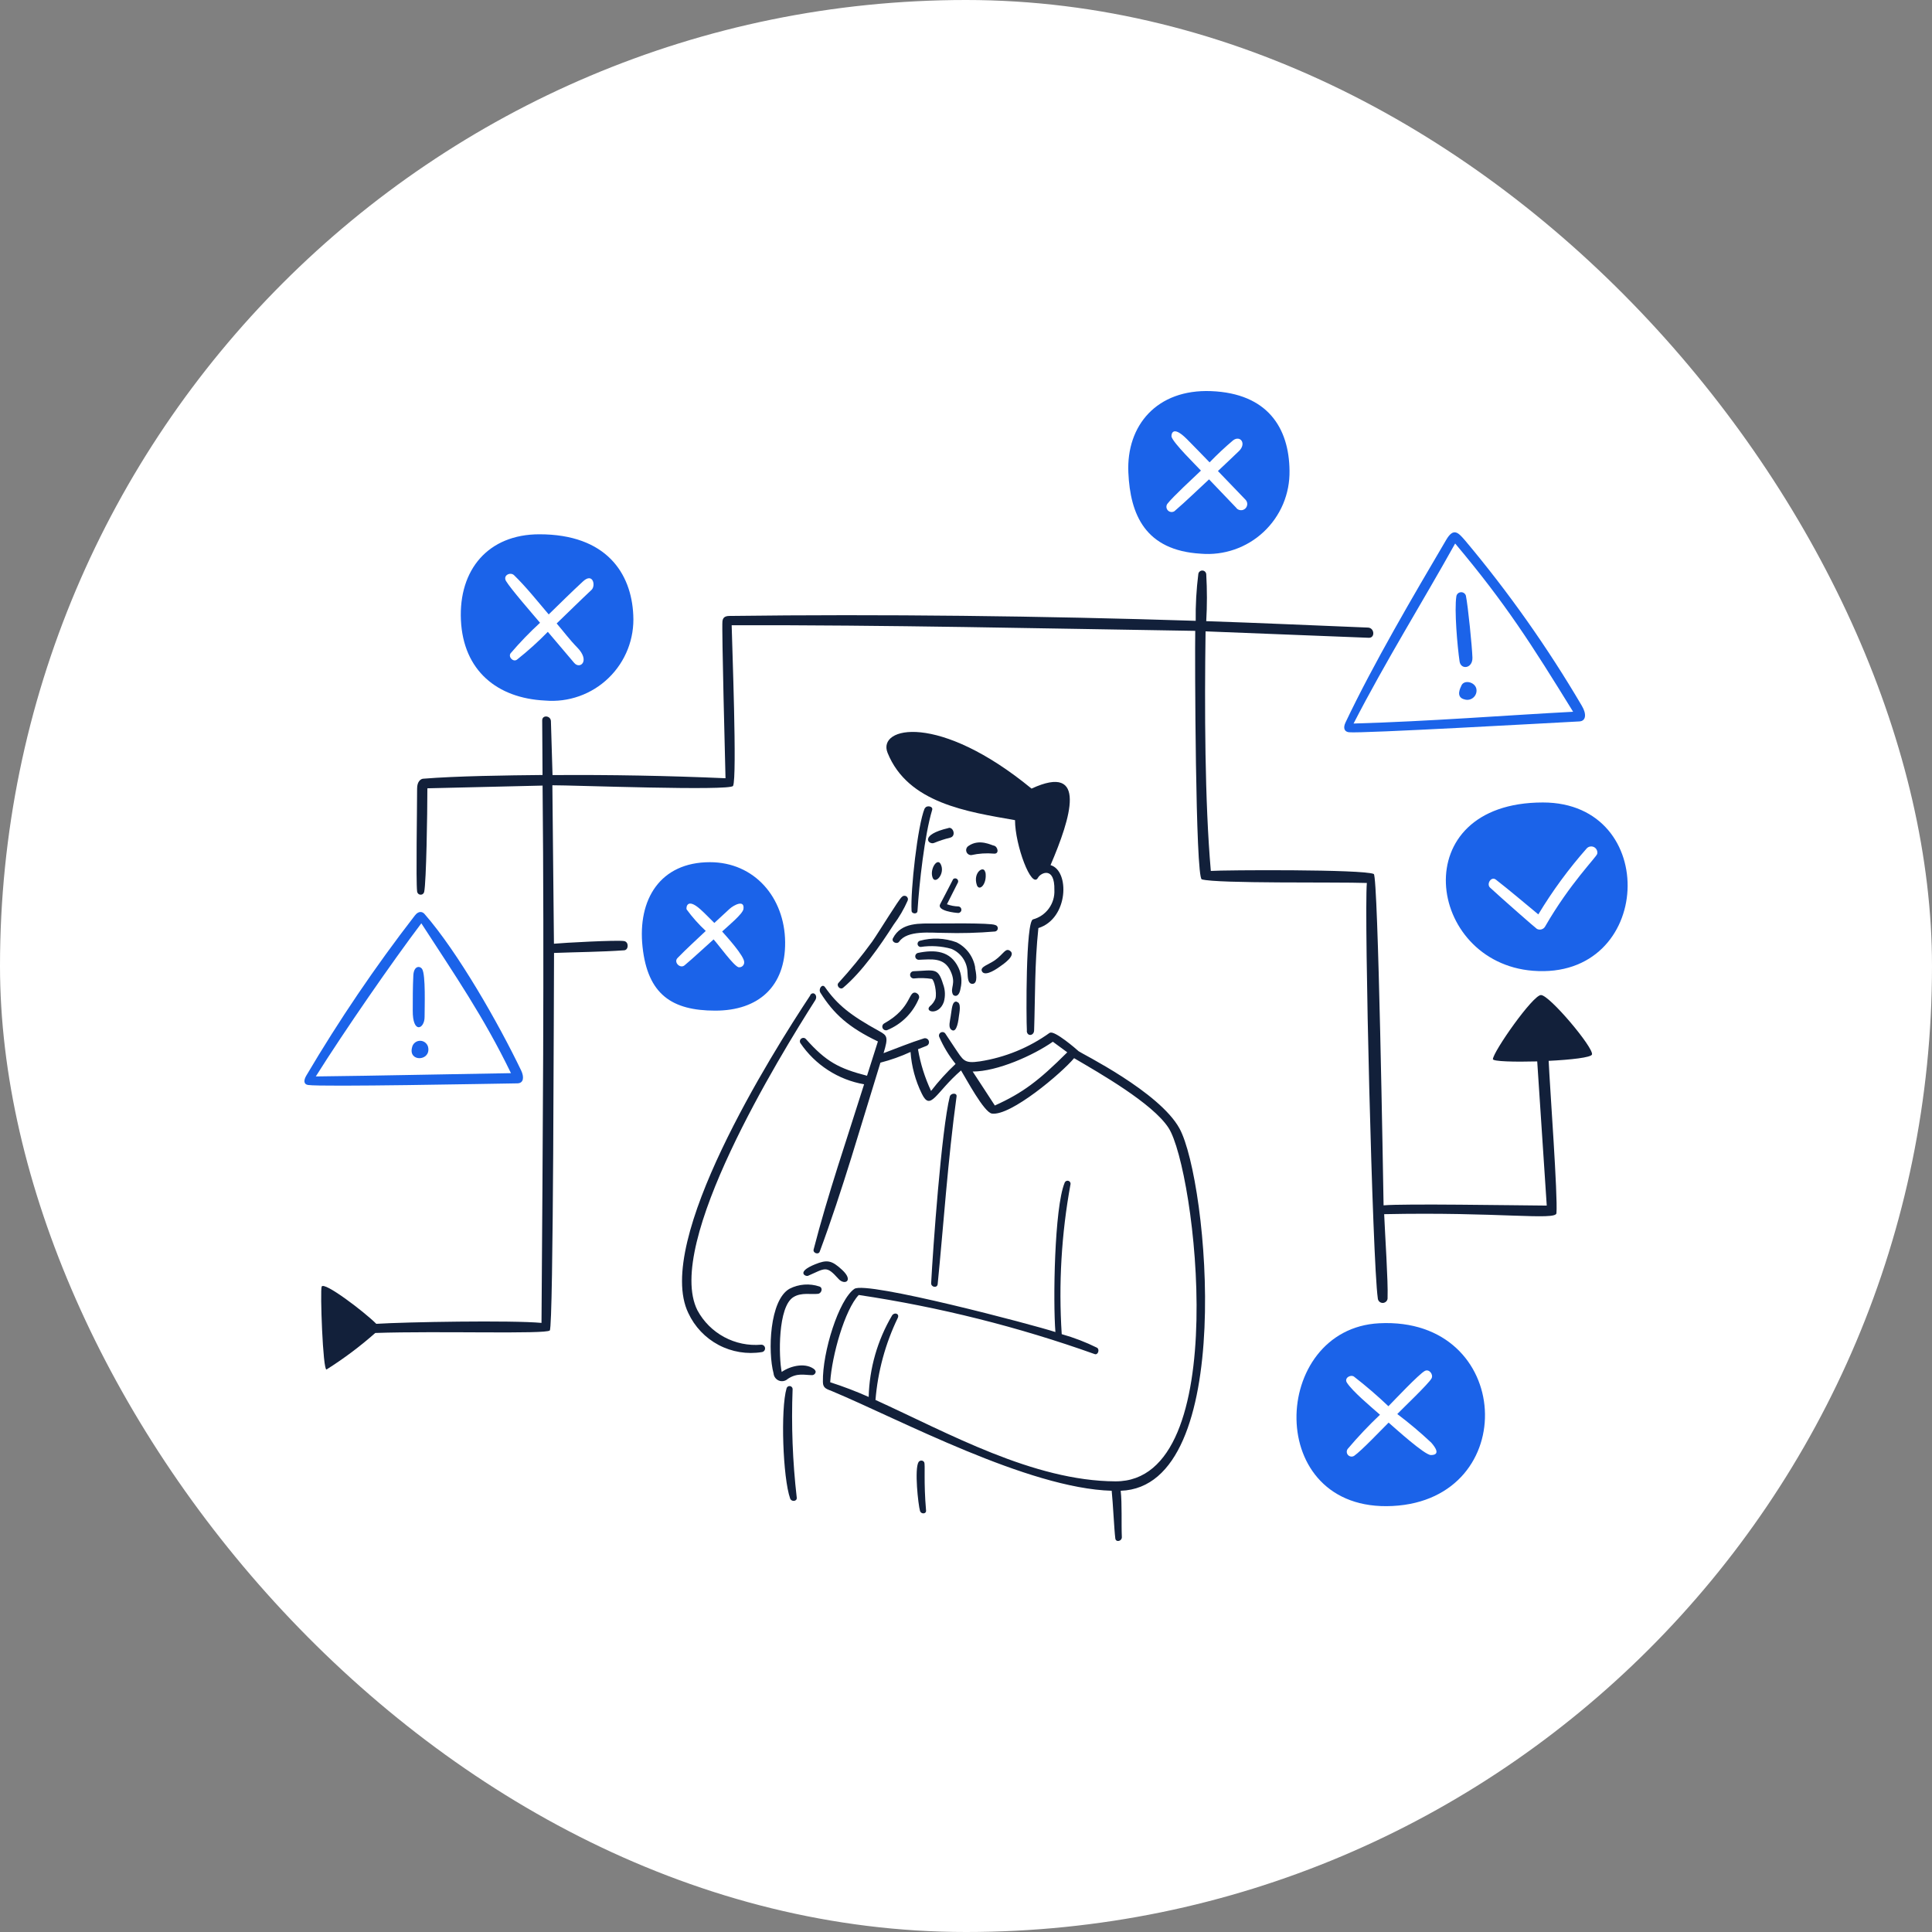
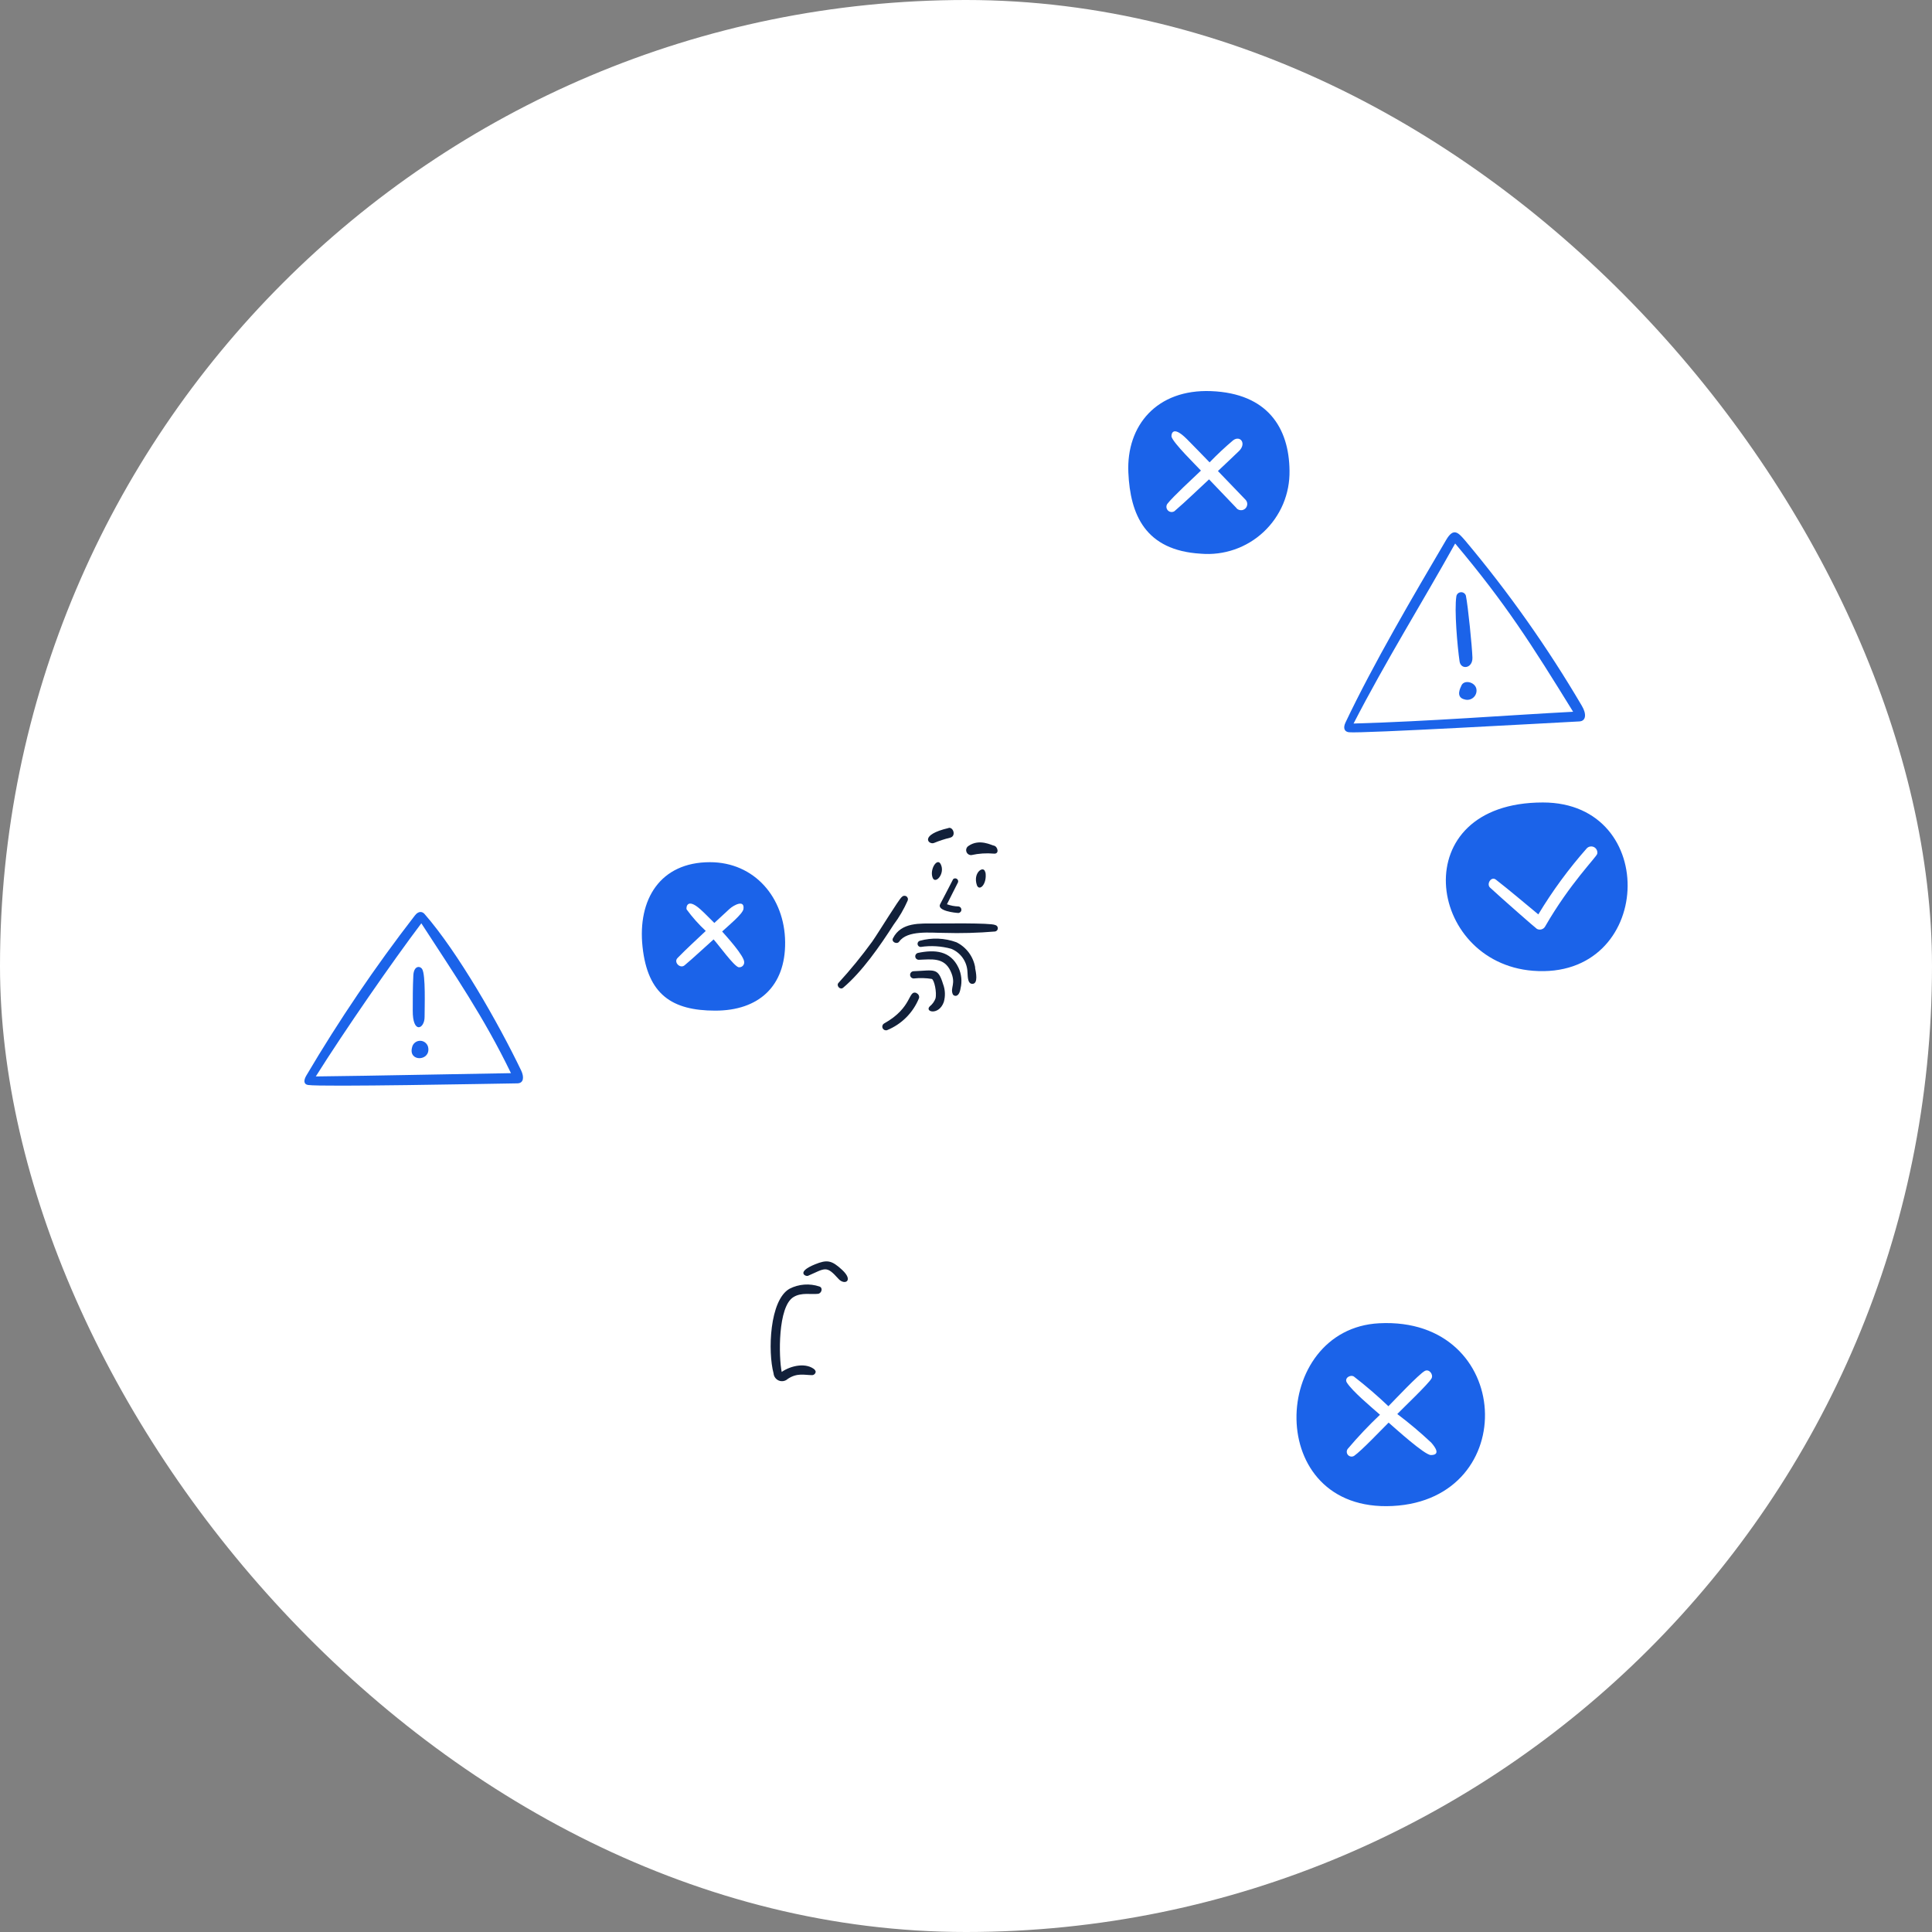
<svg xmlns="http://www.w3.org/2000/svg" width="86" height="86" viewBox="0 0 86 86" fill="none">
  <rect x="0" y="0" width="86" height="86" fill="#808080" stroke="none" />
  <rect width="86" height="86" rx="43" fill="white" />
  <path d="M13.638 47.873C13.509 48.09 13.515 48.265 13.71 48.296C14.314 48.389 21.824 48.241 23.022 48.224C23.321 48.224 23.334 47.931 23.197 47.648C22.202 45.576 20.39 42.39 18.897 40.684C18.808 40.581 18.635 40.527 18.461 40.76C16.706 43.028 15.096 45.404 13.638 47.873ZM19.065 46.655C19.141 47.244 18.175 47.27 18.341 46.629C18.357 46.542 18.403 46.464 18.472 46.409C18.541 46.354 18.627 46.326 18.714 46.329C18.802 46.332 18.886 46.367 18.95 46.427C19.015 46.486 19.056 46.567 19.065 46.655ZM18.9 45.269C18.9 45.81 18.36 46.046 18.373 44.97C18.373 44.453 18.373 43.935 18.399 43.42C18.421 42.984 18.691 42.984 18.79 43.134C18.956 43.394 18.898 44.856 18.9 45.269ZM14.057 47.916C15.353 45.856 17.459 42.816 18.755 41.1C20.235 43.383 21.545 45.288 22.745 47.77C19.962 47.813 16.841 47.885 14.057 47.916Z" fill="#1B63E9" />
  <path d="M64.375 24.031C62.902 26.535 61.125 29.562 59.894 32.159C59.772 32.414 59.851 32.575 60.047 32.595C60.574 32.657 69.082 32.176 70.305 32.113C70.599 32.097 70.632 31.784 70.414 31.419C68.893 28.83 67.159 26.372 65.228 24.072C64.915 23.71 64.709 23.464 64.375 24.031ZM65.722 30.683C65.731 30.752 65.724 30.821 65.699 30.886C65.675 30.95 65.635 31.007 65.583 31.052C65.531 31.097 65.468 31.129 65.401 31.143C65.334 31.158 65.264 31.155 65.198 31.135C64.761 31.037 65.032 30.572 65.043 30.54C65.147 30.228 65.677 30.352 65.722 30.683ZM65.252 26.515C65.348 26.989 65.527 28.783 65.543 29.272C65.558 29.76 65.03 29.828 64.971 29.444C64.875 28.789 64.729 27.146 64.829 26.535C64.839 26.487 64.864 26.445 64.901 26.413C64.938 26.382 64.984 26.364 65.033 26.362C65.081 26.359 65.129 26.373 65.169 26.401C65.208 26.429 65.238 26.469 65.252 26.515ZM60.252 32.207C61.688 29.417 63.319 26.805 64.774 24.193C67.033 26.88 68.177 28.688 70.025 31.683C66.996 31.842 63.67 32.109 60.252 32.207Z" fill="#1B63E9" />
  <path d="M68.677 35.721C62.499 35.725 63.494 42.842 68.241 43.213C73.61 43.632 73.941 35.718 68.677 35.721ZM71.097 38.008C71.066 38.15 69.877 39.33 68.78 41.24C68.745 41.303 68.687 41.349 68.618 41.369C68.549 41.389 68.475 41.381 68.412 41.347C68.357 41.316 66.867 40.009 66.329 39.512C66.154 39.35 66.379 38.992 66.588 39.156C67.23 39.656 67.848 40.186 68.476 40.703C69.105 39.658 69.829 38.672 70.637 37.758C70.679 37.716 70.733 37.689 70.791 37.681C70.85 37.672 70.91 37.683 70.962 37.711C71.013 37.739 71.055 37.784 71.079 37.837C71.104 37.891 71.11 37.951 71.097 38.009V38.008Z" fill="#1B63E9" />
  <path d="M61.395 58.903C56.543 59.149 56.227 67.329 61.988 67.037C67.75 66.745 67.375 58.599 61.395 58.903ZM63.693 64.769C63.414 64.769 62.106 63.58 61.812 63.325C61.451 63.685 60.616 64.565 60.284 64.8C60.242 64.829 60.19 64.842 60.139 64.836C60.089 64.83 60.041 64.807 60.006 64.769C59.971 64.731 59.951 64.683 59.949 64.632C59.947 64.58 59.964 64.53 59.996 64.49C60.445 63.959 60.923 63.454 61.428 62.975C61.03 62.624 60.201 61.934 59.954 61.544C59.83 61.349 60.096 61.179 60.262 61.271C60.798 61.686 61.312 62.128 61.803 62.596C62.043 62.353 63.165 61.16 63.426 61.024C63.617 60.926 63.81 61.179 63.726 61.352C63.61 61.581 62.416 62.715 62.198 62.943C62.724 63.34 63.229 63.766 63.71 64.217C63.907 64.441 64.125 64.769 63.693 64.769V64.769Z" fill="#1B63E9" />
  <path d="M50.227 21.033C50.31 22.899 50.971 24.501 53.453 24.647C53.961 24.69 54.472 24.626 54.954 24.459C55.436 24.292 55.877 24.025 56.249 23.677C56.621 23.328 56.916 22.905 57.115 22.436C57.313 21.966 57.41 21.46 57.401 20.95C57.381 19.051 56.43 17.509 53.909 17.41C51.493 17.316 50.134 18.94 50.227 21.033ZM55.044 22.619L53.819 21.338C53.305 21.81 52.808 22.301 52.278 22.755C52.233 22.784 52.179 22.796 52.126 22.79C52.073 22.784 52.024 22.76 51.987 22.721C51.95 22.683 51.927 22.633 51.922 22.58C51.917 22.527 51.931 22.474 51.961 22.43C52.201 22.117 53.114 21.277 53.458 20.948C53.241 20.712 52.234 19.73 52.149 19.442C52.134 19.392 52.149 18.863 52.831 19.544C53.172 19.886 53.505 20.236 53.843 20.581C54.175 20.237 54.524 19.91 54.889 19.601C55.205 19.361 55.502 19.739 55.148 20.081C54.838 20.38 54.526 20.673 54.214 20.967L55.445 22.247C55.495 22.3 55.522 22.371 55.52 22.444C55.517 22.517 55.486 22.587 55.433 22.637C55.379 22.687 55.308 22.714 55.235 22.711C55.162 22.709 55.092 22.677 55.042 22.624L55.044 22.619Z" fill="#1B63E9" />
-   <path d="M28.189 27.379C28.106 25.515 26.988 23.783 24.009 23.783C21.735 23.783 20.413 25.355 20.517 27.602C20.622 29.85 22.129 31.081 24.26 31.184C24.777 31.229 25.297 31.162 25.786 30.988C26.274 30.815 26.72 30.538 27.092 30.177C27.465 29.817 27.755 29.38 27.945 28.897C28.134 28.415 28.217 27.897 28.189 27.379ZM26.329 26.259C25.806 26.75 25.296 27.255 24.779 27.752C25.084 28.108 25.366 28.488 25.695 28.822C26.287 29.428 25.813 29.808 25.56 29.509L24.386 28.125C23.953 28.568 23.493 28.983 23.007 29.367C22.839 29.481 22.611 29.241 22.73 29.079C23.138 28.601 23.576 28.147 24.039 27.722C23.716 27.338 22.73 26.209 22.524 25.862C22.378 25.608 22.718 25.447 22.882 25.604C23.419 26.124 23.934 26.774 24.425 27.35C24.931 26.859 25.433 26.358 25.953 25.879C26.395 25.47 26.53 26.072 26.329 26.26L26.329 26.259Z" fill="#1B63E9" />
  <path d="M31.601 38.379C29.39 38.379 28.373 40.033 28.602 42.15C28.831 44.267 29.911 44.987 31.839 44.987C33.766 44.987 34.97 43.909 34.949 41.932C34.928 39.954 33.585 38.379 31.601 38.379ZM32.872 43.054C32.655 42.988 31.999 42.076 31.765 41.816C31.328 42.202 30.914 42.6 30.471 42.971C30.274 43.134 29.975 42.831 30.159 42.645C30.562 42.229 30.996 41.839 31.416 41.439C31.101 41.147 30.815 40.825 30.562 40.478C30.541 40.419 30.562 39.93 31.178 40.478C31.395 40.672 31.59 40.883 31.798 41.084L32.47 40.462C32.66 40.288 33.152 40.026 33.094 40.462C33.068 40.679 32.409 41.219 32.145 41.464C32.326 41.669 33.137 42.555 33.127 42.834C33.128 42.867 33.121 42.899 33.108 42.928C33.095 42.958 33.076 42.984 33.051 43.005C33.027 43.026 32.998 43.041 32.967 43.05C32.935 43.058 32.903 43.059 32.871 43.054H32.872Z" fill="#1B63E9" />
  <path d="M41.65 41.109C40.95 41.109 40.122 41.041 39.749 41.763C39.662 41.927 39.928 42.056 40.028 41.912C40.393 41.397 41.419 41.526 42.017 41.526C42.777 41.549 43.539 41.528 44.297 41.464C44.331 41.457 44.361 41.44 44.383 41.413C44.405 41.387 44.417 41.354 44.417 41.319C44.417 41.285 44.405 41.252 44.383 41.226C44.361 41.199 44.331 41.181 44.297 41.175C44.098 41.074 41.876 41.109 41.65 41.109ZM40.142 39.928C40.166 39.9 40.2 39.881 40.237 39.875C40.274 39.869 40.311 39.877 40.343 39.897C40.375 39.917 40.398 39.948 40.409 39.983C40.42 40.019 40.417 40.058 40.402 40.092C40.235 40.471 40.026 40.83 39.778 41.161C39.171 42.108 38.374 43.258 37.53 43.968C37.394 44.081 37.211 43.87 37.325 43.751C37.859 43.168 38.359 42.555 38.824 41.915C39.132 41.473 40.014 40.024 40.142 39.928ZM40.797 44.201C40.41 44.053 40.637 44.843 39.354 45.559C39.32 45.579 39.295 45.611 39.283 45.648C39.27 45.686 39.272 45.727 39.288 45.763C39.303 45.8 39.331 45.829 39.366 45.847C39.402 45.864 39.443 45.868 39.481 45.858C39.803 45.727 40.096 45.534 40.341 45.288C40.587 45.041 40.78 44.748 40.91 44.426C40.92 44.382 40.914 44.336 40.893 44.297C40.872 44.257 40.838 44.226 40.797 44.209V44.201ZM43.403 43.073C43.44 43.269 43.557 43.793 43.283 43.795C43.051 43.795 43.082 43.402 43.066 43.272C43.058 43.048 42.986 42.831 42.859 42.647C42.731 42.463 42.553 42.32 42.346 42.235C41.902 42.112 41.437 42.083 40.982 42.152C40.948 42.152 40.915 42.139 40.89 42.117C40.864 42.094 40.848 42.063 40.844 42.03C40.84 41.996 40.848 41.962 40.867 41.934C40.885 41.906 40.914 41.886 40.947 41.877C41.482 41.729 42.051 41.752 42.573 41.943C42.792 42.051 42.982 42.21 43.128 42.406C43.273 42.603 43.37 42.831 43.41 43.073H43.403ZM42.665 43.075C42.8 43.362 42.832 43.686 42.758 43.994C42.691 44.43 42.453 44.347 42.413 44.26C42.28 43.955 42.581 43.8 42.311 43.223C42.023 42.608 41.474 42.702 40.892 42.724C40.855 42.723 40.82 42.709 40.792 42.685C40.764 42.66 40.746 42.626 40.741 42.59C40.736 42.553 40.745 42.516 40.765 42.485C40.785 42.454 40.815 42.431 40.851 42.42C41.613 42.259 42.308 42.318 42.665 43.075ZM41.983 43.817C41.752 43.051 41.597 43.197 40.674 43.232C40.631 43.232 40.59 43.249 40.559 43.279C40.529 43.31 40.512 43.351 40.512 43.394C40.512 43.437 40.529 43.478 40.559 43.508C40.59 43.538 40.631 43.555 40.674 43.555C40.94 43.526 41.21 43.532 41.475 43.575C41.588 43.608 41.71 44.19 41.641 44.448C41.589 44.584 41.503 44.704 41.389 44.795C41.141 45.043 41.792 45.218 42.012 44.603C42.086 44.345 42.077 44.069 41.984 43.817H41.983Z" fill="#12203A" />
-   <path d="M42.591 44.585C42.374 44.554 42.374 44.913 42.318 45.24C42.287 45.441 42.216 45.701 42.318 45.81C42.535 46.027 42.641 45.631 42.682 45.252C42.702 45.088 42.811 44.621 42.582 44.597L42.591 44.585ZM45.71 45.877C45.679 45.345 45.653 40.993 45.985 40.925C46.268 40.848 46.517 40.676 46.69 40.438C46.862 40.2 46.949 39.91 46.934 39.616C46.956 38.544 46.323 38.85 46.205 39.07C45.919 39.603 45.182 37.617 45.182 36.508C43.072 36.136 40.414 35.757 39.509 33.51C39.04 32.346 41.794 31.716 45.917 35.103C48.433 33.944 47.663 36.412 46.763 38.51C47.621 38.749 47.571 40.888 46.222 41.312C46.052 42.94 46.083 44.341 46.032 45.86C46.032 46.113 45.718 46.152 45.705 45.888L45.71 45.877ZM41.161 35.982C40.845 36.739 40.524 39.651 40.577 40.537C40.577 40.685 40.83 40.707 40.84 40.554C40.919 39.322 41.155 37.175 41.495 36.048C41.543 35.884 41.236 35.831 41.172 35.982H41.161ZM44.976 42.337C44.759 42.162 44.677 42.468 44.291 42.74C44.003 42.941 43.636 43.031 43.702 43.218C43.795 43.456 44.187 43.262 44.527 43.013C44.662 42.918 45.224 42.537 44.976 42.337V42.337Z" fill="#12203A" />
-   <path d="M46.735 45.967C45.81 46.634 44.741 47.072 43.614 47.246C42.898 47.353 42.879 47.194 42.492 46.63C42.357 46.43 42.226 46.225 42.089 46.022C42.069 45.985 42.035 45.959 41.996 45.947C41.956 45.936 41.913 45.941 41.877 45.961C41.841 45.981 41.814 46.014 41.803 46.054C41.791 46.094 41.796 46.136 41.816 46.172C42.002 46.598 42.245 46.998 42.536 47.359C42.141 47.73 41.776 48.132 41.445 48.562C41.168 47.972 40.972 47.347 40.863 46.705L41.235 46.558C41.279 46.543 41.315 46.51 41.336 46.468C41.356 46.425 41.358 46.377 41.343 46.333C41.327 46.288 41.295 46.252 41.252 46.232C41.21 46.212 41.161 46.209 41.117 46.225C40.517 46.412 39.919 46.661 39.33 46.88C39.547 46.167 39.498 46.098 39.146 45.904C37.837 45.184 37.278 44.728 36.722 43.94C36.6 43.769 36.414 44.02 36.521 44.191C37.114 45.136 37.782 45.738 39.079 46.358C38.915 46.864 38.754 47.373 38.594 47.885C37.335 47.56 36.77 47.257 35.875 46.253C35.85 46.224 35.815 46.205 35.777 46.2C35.739 46.196 35.701 46.206 35.67 46.228C35.639 46.25 35.617 46.283 35.609 46.32C35.601 46.358 35.607 46.397 35.627 46.43C35.952 46.911 36.371 47.321 36.859 47.636C37.346 47.952 37.892 48.166 38.464 48.265C37.705 50.685 36.845 53.178 36.217 55.62C36.177 55.777 36.434 55.868 36.489 55.713C37.493 53.016 38.333 50.067 39.191 47.302C39.651 47.184 40.1 47.025 40.531 46.826C40.577 47.472 40.747 48.103 41.033 48.684C41.426 49.493 41.646 48.629 42.779 47.649C42.996 47.998 43.802 49.519 44.154 49.569C44.991 49.685 47.247 47.776 47.812 47.103C48.928 47.758 51.304 49.107 52.016 50.206C53.207 52.04 54.925 65.96 49.654 65.94C45.996 65.925 42.217 63.794 38.971 62.317C39.074 61.047 39.411 59.806 39.966 58.659C40.047 58.473 39.813 58.397 39.709 58.556C39.059 59.657 38.7 60.906 38.668 62.183C38.109 61.934 37.537 61.716 36.955 61.529C37.029 60.334 37.609 58.292 38.226 57.644C41.804 58.178 45.322 59.06 48.73 60.276C48.876 60.328 48.961 60.07 48.833 59.992C48.329 59.742 47.803 59.54 47.261 59.388C47.117 57.161 47.248 54.925 47.649 52.731C47.654 52.714 47.656 52.696 47.653 52.678C47.651 52.66 47.646 52.643 47.637 52.627C47.628 52.612 47.617 52.598 47.603 52.587C47.589 52.576 47.572 52.568 47.555 52.563C47.538 52.558 47.52 52.557 47.502 52.559C47.485 52.561 47.468 52.567 47.452 52.575C47.437 52.584 47.423 52.596 47.412 52.61C47.401 52.624 47.392 52.64 47.388 52.657C46.932 53.773 46.871 57.936 46.98 59.294C46.032 58.982 38.555 57.005 38.032 57.372C37.342 57.848 36.605 60.181 36.63 61.518C36.63 61.807 36.82 61.835 37.045 61.929C40.035 63.179 45.764 66.254 49.485 66.359C49.542 66.889 49.596 68.09 49.646 68.481C49.67 68.67 49.945 68.607 49.937 68.419C49.91 67.799 49.952 66.95 49.886 66.359C55.072 66.188 53.772 52.561 52.505 50.235C51.615 48.6 48.099 46.874 48.014 46.794C47.929 46.714 46.923 45.842 46.735 45.977L46.735 45.967ZM36.063 44.298C36.194 44.099 36.419 44.298 36.294 44.515C34.721 46.983 29.553 55.383 31.046 58.329C31.318 58.833 31.732 59.246 32.236 59.517C32.74 59.788 33.312 59.907 33.883 59.857C33.925 59.855 33.967 59.87 33.999 59.898C34.031 59.925 34.051 59.965 34.055 60.007C34.059 60.049 34.047 60.092 34.02 60.125C33.994 60.158 33.956 60.18 33.914 60.186C33.254 60.293 32.576 60.181 31.985 59.868C31.395 59.555 30.922 59.057 30.64 58.45C29.095 55.266 34.35 46.901 36.075 44.297L36.063 44.298ZM35.282 61.825C35.28 61.793 35.267 61.763 35.244 61.74C35.222 61.717 35.193 61.702 35.161 61.699C35.129 61.695 35.097 61.702 35.07 61.72C35.044 61.737 35.024 61.763 35.014 61.794C34.739 62.724 34.848 65.793 35.173 66.706C35.23 66.861 35.486 66.839 35.466 66.665C35.281 65.058 35.22 63.44 35.282 61.825ZM41.141 65.098C41.192 65.197 41.11 65.943 41.222 67.24C41.235 67.398 41.005 67.407 40.954 67.263C40.871 66.975 40.699 65.389 40.888 65.081C40.902 65.06 40.922 65.043 40.945 65.031C40.967 65.02 40.992 65.014 41.018 65.015C41.043 65.016 41.068 65.024 41.09 65.037C41.111 65.051 41.129 65.07 41.141 65.092V65.098ZM42.281 48.807C42.32 48.654 42.606 48.632 42.58 48.807C42.193 51.622 41.997 54.579 41.739 57.161C41.72 57.35 41.44 57.301 41.449 57.115C41.526 55.635 41.907 50.28 42.281 48.8V48.807ZM47.508 46.842C46.239 48.108 45.526 48.649 44.284 49.21C43.954 48.706 43.629 48.2 43.297 47.698C44.388 47.698 46.001 46.978 46.866 46.371L47.508 46.842Z" fill="#12203A" />
  <path d="M42.667 40.349C42.491 40.345 42.317 40.312 42.152 40.251C42.316 39.926 42.481 39.597 42.645 39.274C42.654 39.245 42.654 39.215 42.644 39.187C42.634 39.159 42.616 39.136 42.591 39.12C42.566 39.104 42.536 39.096 42.507 39.099C42.477 39.101 42.45 39.114 42.428 39.134C42.236 39.506 42.046 39.878 41.85 40.247C41.692 40.546 42.522 40.635 42.661 40.64C42.697 40.637 42.731 40.62 42.756 40.594C42.781 40.568 42.795 40.533 42.795 40.497C42.796 40.461 42.783 40.426 42.76 40.398C42.736 40.371 42.703 40.354 42.667 40.349ZM42.23 36.857C40.89 37.167 41.338 37.617 41.576 37.523C41.806 37.428 42.044 37.35 42.286 37.29C42.574 37.228 42.439 36.807 42.227 36.853L42.23 36.857ZM43.103 37.661C43.064 37.688 43.034 37.727 43.019 37.772C43.003 37.817 43.003 37.866 43.018 37.911C43.032 37.957 43.061 37.996 43.1 38.023C43.139 38.051 43.186 38.065 43.234 38.064C43.566 37.99 43.906 37.968 44.245 37.998C44.496 38.02 44.415 37.682 44.245 37.643C44.164 37.641 43.599 37.307 43.103 37.661ZM41.872 38.464C42.087 38.882 41.639 39.378 41.517 39.075C41.368 38.704 41.717 38.162 41.872 38.464ZM43.856 38.828C43.806 38.503 43.291 38.828 43.484 39.4C43.593 39.697 43.949 39.356 43.866 38.826L43.856 38.828Z" fill="#12203A" />
  <path d="M36.276 60.976C35.904 60.644 35.226 60.773 34.796 61.069C34.661 60.414 34.617 58.155 35.323 57.736C35.673 57.519 36.113 57.63 36.414 57.592C36.567 57.575 36.65 57.328 36.476 57.267C36.26 57.194 36.03 57.165 35.802 57.182C35.574 57.199 35.351 57.261 35.148 57.365C34.25 57.868 34.176 60.176 34.434 61.134C34.44 61.205 34.465 61.272 34.507 61.328C34.549 61.385 34.606 61.429 34.671 61.455C34.737 61.481 34.808 61.488 34.877 61.475C34.947 61.462 35.011 61.43 35.063 61.382C35.486 61.097 35.809 61.212 36.154 61.212C36.263 61.212 36.371 61.064 36.265 60.979L36.276 60.976ZM37.485 56.526C38.019 57.02 37.59 57.227 37.322 56.925C36.78 56.319 36.745 56.449 35.968 56.79C35.861 56.836 35.423 56.629 36.276 56.281C36.817 56.061 37.022 56.097 37.485 56.526Z" fill="#12203A" />
-   <path d="M66.454 47.145C66.478 46.798 68.221 44.308 68.591 44.293C68.961 44.279 70.947 46.642 70.865 46.938C70.828 47.074 69.918 47.174 68.936 47.222C68.998 48.532 69.346 53.219 69.283 54.005C69.254 54.337 66.677 53.94 61.614 54.047C61.653 54.983 61.793 57.047 61.766 57.757C61.769 57.786 61.766 57.816 61.758 57.844C61.749 57.872 61.735 57.898 61.716 57.92C61.697 57.943 61.673 57.961 61.647 57.974C61.621 57.988 61.592 57.996 61.563 57.998C61.533 57.999 61.504 57.995 61.476 57.986C61.449 57.976 61.423 57.961 61.401 57.941C61.379 57.921 61.362 57.897 61.35 57.87C61.337 57.844 61.331 57.815 61.33 57.785C61.094 56.161 60.719 40.727 60.843 39.304C59.481 39.256 54.182 39.339 53.496 39.143C53.212 39.064 53.184 29.186 53.204 28.082C46.335 27.975 39.487 27.816 32.569 27.831C32.584 28.61 32.817 34.62 32.631 34.983C32.51 35.217 25.428 34.95 24.588 34.955C24.611 37.306 24.634 39.657 24.658 42.008C25.049 41.969 27.479 41.836 27.784 41.891C28 41.93 27.984 42.288 27.784 42.301C26.744 42.375 25.701 42.379 24.662 42.419C24.649 43.99 24.639 59.049 24.473 59.223C24.307 59.398 19.523 59.239 16.705 59.335C16.027 59.934 15.301 60.478 14.535 60.961C14.37 61.023 14.245 57.426 14.318 57.272C14.419 57.023 16.234 58.409 16.75 58.928C18.072 58.845 22.78 58.764 24.104 58.887C24.159 50.905 24.231 42.955 24.152 34.969L19.024 35.09C19.024 36.222 18.976 39.253 18.882 39.701C18.874 39.738 18.853 39.771 18.823 39.794C18.793 39.817 18.755 39.828 18.717 39.826C18.679 39.824 18.643 39.809 18.616 39.783C18.588 39.756 18.571 39.721 18.567 39.683C18.511 39.197 18.567 36.047 18.567 35.1C18.567 34.79 18.723 34.679 18.825 34.664C20.307 34.542 22.601 34.513 24.15 34.498C24.15 33.732 24.137 32.931 24.135 32.067C24.135 31.811 24.515 31.85 24.523 32.102C24.555 33.079 24.576 33.793 24.595 34.502C27.162 34.483 29.729 34.53 32.295 34.642C32.28 34.05 32.123 27.975 32.158 27.658C32.177 27.488 32.273 27.42 32.468 27.418C39.255 27.331 46.435 27.418 53.225 27.635C53.215 26.937 53.255 26.239 53.342 25.546C53.349 25.503 53.371 25.464 53.405 25.437C53.439 25.409 53.481 25.395 53.525 25.397C53.569 25.398 53.61 25.416 53.641 25.447C53.672 25.477 53.691 25.518 53.694 25.562C53.734 26.257 53.734 26.955 53.694 27.65C56.059 27.729 58.146 27.825 60.896 27.936C61.186 27.949 61.219 28.403 60.927 28.39L53.664 28.104C53.616 31.532 53.627 35.666 53.898 38.768C54.476 38.726 60.694 38.689 61.152 38.905C61.348 38.998 61.569 52.569 61.588 53.654C62.492 53.573 67.317 53.654 68.851 53.665L68.427 47.247C67.41 47.274 66.447 47.25 66.454 47.145Z" fill="#12203A" />
</svg>